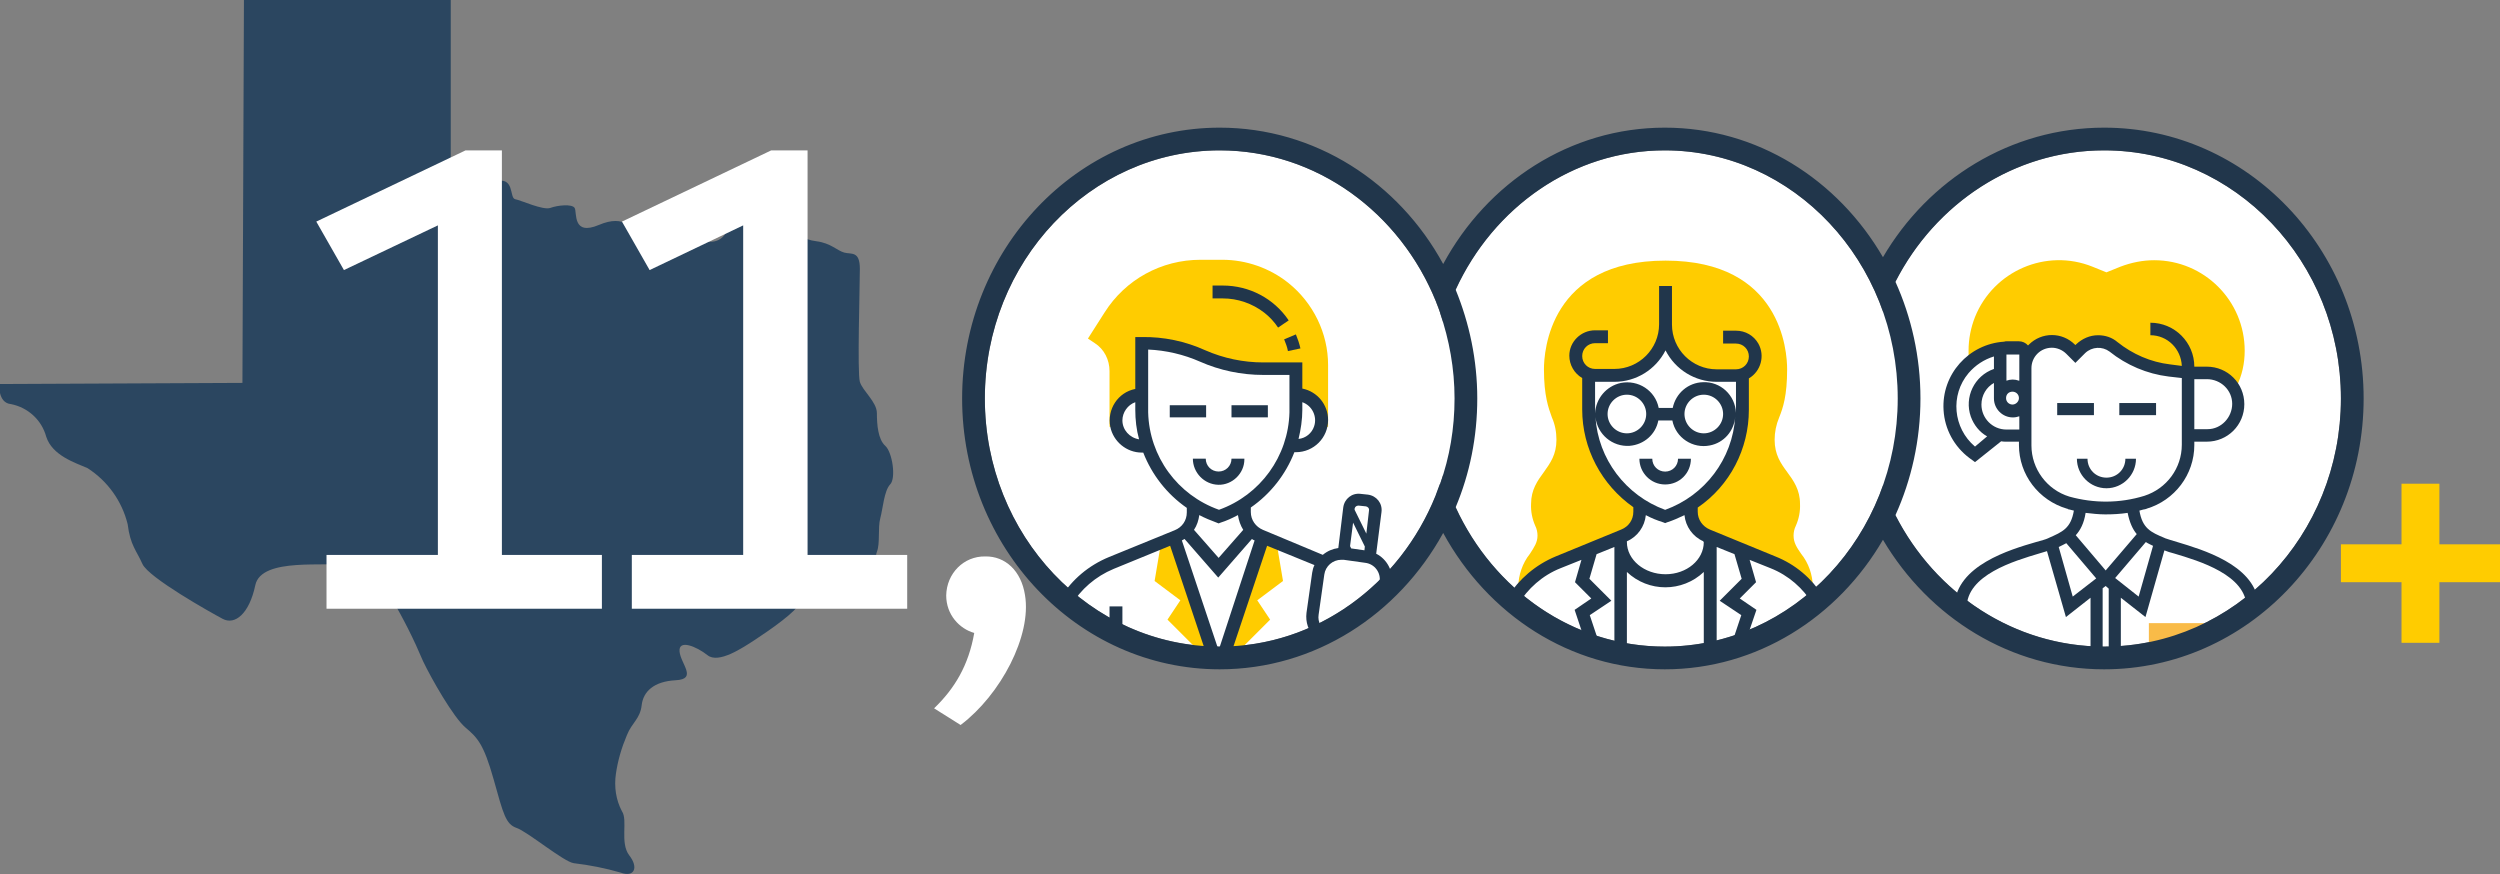
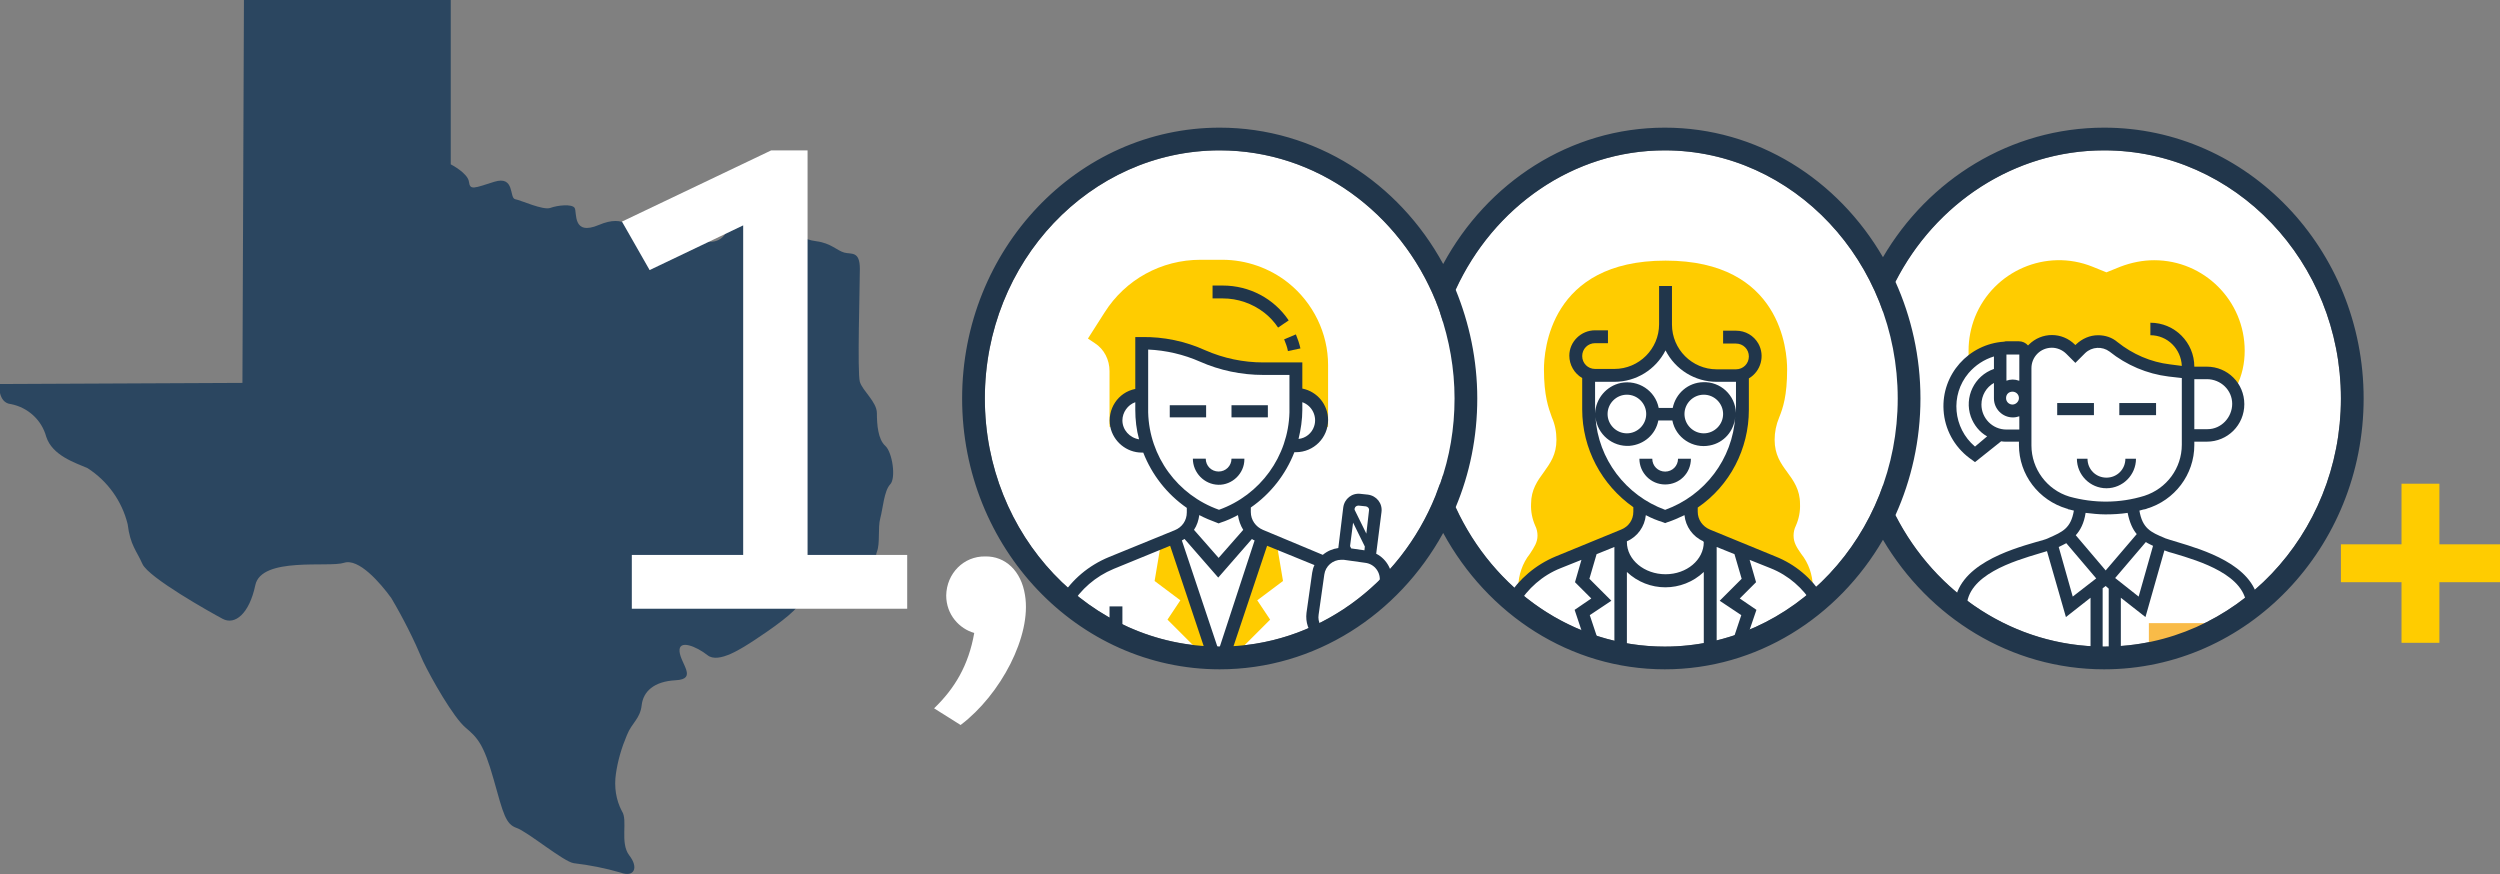
<svg xmlns="http://www.w3.org/2000/svg" xmlns:xlink="http://www.w3.org/1999/xlink" version="1.1" id="Layer_1" x="0px" y="0px" viewBox="0 0 660 230.8" style="enable-background:new 0 0 660 230.8;" xml:space="preserve">
  <rect x="0" y="0" width="660" height="230.8" fill="#808080" stroke="none" />
  <style type="text/css">
	.st0{fill:#FFCC00;}
	.st1{fill:#FFFFFF;}
	.st2{fill:#21364B;}
	.st3{fill:#F9BB48;}
	.st4{clip-path:url(#SVGID_00000133515385874913696040000007281857558554331049_);}
	.st5{fill:#2B4660;}
	.st6{enable-background:new    ;}
</style>
  <g>
    <polygon class="st0" points="660,143.7 644,143.7 644,127.7 634,127.7 634,143.7 618,143.7 618,153.7 634,153.7 634,169.7   644,169.7 644,153.7 660,153.7  " />
    <g>
      <ellipse class="st1" cx="555.5" cy="105.2" rx="62.5" ry="65.5" />
      <g>
        <path id="Path_276" class="st0" d="M519.9,95.3l0.3,0.3c2.6-2.2,5.9-3.5,9.3-3.7c0.1,0,0.1,0,0.2,0h3.3c0.9,0,1.7,0.7,1.7,1.7     c0,0,0,0,0,0v3.7c0-3.9,3.1-7,7-7c1.9,0,3.6,0.7,5,2.1l1.3,1.3l1.4-1.4c2.3-2.3,6.1-2.5,8.6-0.5c4.2,3.4,9.4,5.6,14.7,6.2l5,0.6     h5c3.1,0,5.9,1.7,7.3,4.4l0.4-0.9c1.5-2.9,2.2-6.2,2.2-9.5c0-13.2-10.7-23.9-23.9-23.9c-3,0-6,0.6-8.9,1.7l-3.7,1.5l-3.7-1.5     c-12.2-4.9-26.1,1.1-31,13.3c-1.1,2.8-1.7,5.8-1.7,8.9c0,0.7,0,1.5,0.1,2.2L519.9,95.3z" />
        <g>
          <path class="st2" d="M563.9,121.1h-2.8c0,2.8-2.2,5-5,5c-2.8,0-5-2.2-5-5h-2.8c0,4.3,3.5,7.8,7.8,7.8      C560.4,128.9,563.9,125.4,563.9,121.1z" />
          <rect x="543.1" y="106.4" class="st2" width="9.7" height="3.2" />
          <rect x="559.5" y="106.4" class="st2" width="9.7" height="3.2" />
-           <polygon class="st2" points="519.2,160.4 519.2,160.4 519.2,160.4     " />
          <polygon class="st2" points="593.1,160.4 593.1,160.4 593.1,160.4     " />
          <path class="st2" d="M574.8,143.1c-1.4-0.4-2.6-0.8-3.2-1l-0.2-0.1c-3.6-1.5-5.8-2.5-6.6-7.2c0.4-0.1,0.8-0.2,1.1-0.3h0.1      c0.1,0,0.3-0.1,0.4-0.1c0.1,0,0.2,0,0.3-0.1l0,0c7.4-2.2,12.6-9,12.6-16.8v-0.9h3.3c5.5,0,9.9-4.4,9.9-9.9      c0-5.5-4.4-9.9-9.9-9.9c0,0,0,0,0,0h-3.3c0-6.4-5.2-11.6-11.6-11.6v3.3c4.5,0,8.1,3.6,8.3,8.1l-3.1-0.4      c-5.1-0.6-9.9-2.7-13.9-5.9c-1.4-1.2-3.2-1.8-5.1-1.8c-2.2,0-4.2,0.9-5.8,2.4l-0.2,0.2l-0.1-0.1c-3.4-3.4-8.8-3.4-12.2,0      c-0.1,0.1-0.1,0.1-0.2,0.2c-0.6-0.7-1.5-1.1-2.4-1.1h-3.3c-0.2,0-0.4,0-0.6,0.1c-9.4,0.6-16.6,8.7-16,18.1      c0.3,5,2.8,9.6,6.8,12.6l1.5,1.1l6.9-5.5c0.4,0.1,0.9,0.1,1.4,0.1h3.3v0.9c0,7.8,5.2,14.6,12.7,16.8l0,0c0.1,0,0.2,0,0.2,0.1      c0.1,0,0.2,0.1,0.3,0.1h0.1c0.4,0.1,0.8,0.2,1.2,0.3c-0.8,4.7-3,5.6-6.6,7.2l-0.2,0.1c-0.6,0.3-1.8,0.6-3.2,1      c-6.9,2-21,6.2-21.5,16.7c0.2,0.2,0.5,0.4,0.8,0.6h2.4c0-8.6,12.5-12.3,19.2-14.3c0.7-0.2,1.4-0.4,2-0.6l5,17.4l6.5-5.1v15.8      c1.2,0.1,2.4,0.1,3.6,0.1c1.5,0,3-0.1,4.4-0.2v-15.7l6.5,5.1l5-17.6c0.8,0.3,1.6,0.6,2.5,0.8c6.7,2,19.2,5.7,19.2,14.3h1.1      c0.7-0.5,1.3-1.1,2-1.6C594.8,149,581.4,145.1,574.8,143.1z M579.3,100.1l3.3,0c3.7,0,6.7,2.9,6.7,6.5s-2.9,6.7-6.5,6.7      c-0.1,0-0.1,0-0.2,0h-3.3V100.1z M521.4,117.9c-5.8-4.9-6.6-13.6-1.7-19.4c1.8-2.1,4.1-3.6,6.7-4.4v3.3      c-5.2,1.8-7.9,7.5-6.1,12.6c0.8,2.2,2.3,4.1,4.3,5.2L521.4,117.9z M533,113.4l-3.3,0c-3.7,0-6.6-3-6.6-6.6      c0-2.4,1.3-4.6,3.3-5.7v4.1c0,2.7,2.2,5,5,5c0.6,0,1.1-0.1,1.7-0.3V113.4z M531.3,106.8c-0.9,0-1.7-0.7-1.7-1.7s0.7-1.7,1.7-1.7      c0.9,0,1.7,0.7,1.7,1.7C533,106,532.2,106.8,531.3,106.8z M533,100.5c-1.1-0.4-2.2-0.4-3.3,0v-6.9c0.2,0,0.4,0,0.6,0l1.1,0h1.7      V100.5z M546.3,131.1c-5.9-1.8-10-7.3-10-13.5V97.2c0-3,2.4-5.4,5.4-5.4c1.4,0,2.8,0.6,3.8,1.6l2.4,2.4l2.6-2.6      c1.8-1.7,4.5-1.8,6.4-0.4c4.5,3.6,9.9,5.9,15.6,6.6l3.5,0.4v17.6c0,6.2-4,11.6-9.9,13.5C559.6,132.9,552.8,132.9,546.3,131.1z       M564.1,141l-8.2,9.6l-7.9-9.3c1.2-1.3,2.2-3.2,2.6-5.9c1.7,0.2,3.5,0.4,5.2,0.4h0c2,0,3.9-0.1,5.9-0.4      C562.2,137.9,563,139.7,564.1,141z M547.2,157.5l-3.7-13.1c0.7-0.3,1.4-0.7,2-1l7.9,9.3L547.2,157.5z M556.7,173.5h-1.6l0-18.2      l0.8-0.6l0.8,0.7V173.5z M564.6,157.5l-6.2-4.9l8.1-9.5c0.6,0.4,1.3,0.7,1.9,1L564.6,157.5z" />
        </g>
        <path class="st3" d="M567.3,164.5v8.1c5.1-1,9.9-2.5,14.5-4.7v-3.4H567.3z" />
      </g>
    </g>
    <g>
      <ellipse class="st1" cx="439.5" cy="105.2" rx="61.5" ry="65.5" />
      <g>
        <path id="Path_261" class="st0" d="M411.4,148.5l17.3-7.1c2.5-1,4.2-3.5,4.2-6.3v-2.1c-8.4-5.5-13.5-14.8-13.5-24.9v-9h6.8     c7.5,0,13.5-6.1,13.5-13.5c0,7.5,6.1,13.5,13.5,13.5l0,0h6.8v9c0,10-5.1,19.4-13.5,24.9v2.1c0,2.7,1.7,5.2,4.2,6.3l17.3,7.1     c4.2,1.7,7.8,4.5,10.5,8.1h0.1v-1.7c-0.1-3.2-1.1-6.2-3.1-8.7c-1.1-1.6-2-2.9-2-4.8c0-0.9,0.2-1.8,0.6-2.6     c0.8-1.8,1.2-3.8,1.1-5.8c0-3.7-1.7-6.1-3.4-8.4c-1.7-2.3-3.3-4.6-3.3-8.5c0-2,0.4-4,1.2-5.9c1-2.5,2.1-5.7,2.1-12.7     c0-4.8-1.5-28.7-32.1-28.7s-32.1,23.9-32.1,28.7c0,7,1.2,10.2,2.1,12.7c0.8,1.8,1.2,3.8,1.2,5.9c0,3.9-1.6,6.1-3.3,8.5     c-1.7,2.3-3.4,4.7-3.4,8.4c-0.1,2,0.3,4,1.1,5.8c0.4,0.8,0.6,1.7,0.6,2.6c0,1.8-0.9,3.1-2,4.8c-2,2.5-3,5.6-3.1,8.7v1.7h0.1     C403.6,153,407.2,150.2,411.4,148.5" />
        <path class="st2" d="M463.7,161l-4.4-3l4.3-4.3l-1.7-5.9l5.5,2.2c4.8,1.9,8.6,5.3,11.2,9.5c0.9-0.7,1.7-1.5,2.6-2.2     c-2.9-4.6-7.2-8.3-12.5-10.4l-17.3-7.1c-1.9-0.8-3.2-2.6-3.2-4.7V134c8.5-5.8,13.5-15.5,13.5-25.8v-8.3c3.2-1.9,4.3-6,2.5-9.2     c-1.2-2.1-3.4-3.4-5.9-3.4h-3.4v3.4h3.4c1.9,0,3.4,1.5,3.4,3.4s-1.5,3.4-3.4,3.4h-5.1c-6.5,0-11.8-5.3-11.8-11.8V75.5H438v10.1     c0,6.5-5.3,11.8-11.8,11.8h-5.1c-1.9,0-3.4-1.5-3.4-3.4s1.5-3.4,3.4-3.4h3.4v-3.4h-3.4c-3.7,0-6.8,3-6.8,6.7     c0,2.4,1.3,4.7,3.4,5.9v8.3c0,10.3,5.1,19.9,13.5,25.8v1.2c0,2.1-1.2,3.9-3.2,4.7l-17.3,7.1c-5.3,2.2-9.7,6-12.6,10.6     c0.8,0.8,1.7,1.5,2.6,2.2c2.6-4.3,6.5-7.8,11.3-9.7h0l5.5-2.2l-1.7,5.9l4.3,4.3l-4.4,3l3,9c5.2,1.9,10.7,3.1,16.4,3.5h8.8     c5.8-0.4,11.5-1.7,16.8-3.7L463.7,161z M426.2,170.2h-3.9l-2.6-7.8l5.7-3.8l-5.8-5.8l1.9-6.5l4.7-1.9V170.2z M421.1,108.2v-7.4     h5.1c5.7,0,10.9-3.2,13.5-8.3c2.6,5.1,7.8,8.3,13.5,8.3h5.1v7.4c0,0.3,0,0.5,0,0.8c-0.2-4.7-4.1-8.3-8.7-8.1     c-3.9,0.1-7.2,2.9-8,6.8h-3.7c-0.9-4.6-5.4-7.5-10-6.6c-3.8,0.8-6.6,4.1-6.8,8C421.1,108.7,421.1,108.5,421.1,108.2z      M454.9,109.3c0,2.8-2.3,5.1-5.1,5.1c-2.8,0-5.1-2.3-5.1-5.1c0-2.8,2.3-5.1,5.1-5.1C452.6,104.2,454.9,106.5,454.9,109.3z      M434.6,109.3c0,2.8-2.3,5.1-5.1,5.1c-2.8,0-5.1-2.3-5.1-5.1c0-2.8,2.3-5.1,5.1-5.1C432.3,104.2,434.6,106.5,434.6,109.3     L434.6,109.3z M421.2,110.1c0-0.1,0-0.1,0-0.2l0,0C421.2,110,421.2,110.1,421.2,110.1c0.5,4.6,4.5,7.9,9,7.6     c3.8-0.3,6.9-3,7.6-6.7h3.7c0.9,4.6,5.4,7.5,9.9,6.6c3.7-0.7,6.4-3.8,6.7-7.6c-0.7,11.2-8,20.8-18.5,24.6     C429.2,130.8,421.9,121.2,421.2,110.1z M449.8,170.2c-2.9,2.4-16.2,2.7-20.3,0v-19.2c5.7,5.4,14.6,5.4,20.3,0V170.2z      M449.8,143.1c0,4.7-4.5,8.5-10.1,8.5c-5.6,0-10.2-3.8-10.2-8.5v-0.2c2.8-1.2,4.7-3.9,5-6.9c1.5,0.8,3,1.4,4.6,1.9l0.5,0.2     l0.5-0.2c1.6-0.5,3.1-1.2,4.6-1.9c0.3,3,2.2,5.7,5,6.9V143.1z M453.2,170.2v-25.8l4.7,1.9l1.9,6.5l-5.8,5.8l5.7,3.8l-2.6,7.8     H453.2z" />
        <path id="Path_263" class="st2" d="M446.4,121.1h-3.4c0,1.9-1.5,3.4-3.4,3.4s-3.4-1.5-3.4-3.4h-3.4c0,3.7,3,6.8,6.8,6.8     S446.4,124.9,446.4,121.1" />
      </g>
    </g>
    <g>
      <ellipse class="st1" cx="322" cy="105.2" rx="62" ry="65.5" />
      <g id="Group_286" transform="translate(16.415 28.882)">
        <path id="Path_250" class="st0" d="M320.6,114.4l1.7,10.1l-6.8,5.1l3.4,5.1l-8.5,8.5H307l10.1-30.2L320.6,114.4z" />
        <path id="Path_251" class="st0" d="M290.1,114.4l-1.7,10.1l6.8,5.1l-3.4,5.1l8.5,8.5h3.4l-10-30.2L290.1,114.4z" />
        <path id="Path_252" class="st0" d="M323.7,45.8c-4.9-3.9-11.1-6.1-17.4-6.1h-5.8c-10.3,0-19.8,5.2-25.3,13.9l-4.4,6.9l1.8,1.2     c2.5,1.6,3.9,4.4,3.9,7.4v14.7h1.9c-1-3.6,1.1-7.3,4.7-8.2c0.6-0.2,1.2-0.2,1.9-0.2V61.7h0.1c5.5,0,10.9,1.2,16,3.4     c5,2.2,10.5,3.4,16,3.4h8.6v6.8c3.7,0,6.7,2.9,6.8,6.6c0,0.6-0.1,1.2-0.2,1.9h1.9V67.5C334.2,59.1,330.3,51.1,323.7,45.8" />
        <g>
          <path class="st2" d="M351,125.2c0.5-3.3-1.3-6.5-4.1-7.9l1.4-11c0.3-2.3-1.3-4.3-3.6-4.6l-1.9-0.2c-2.3-0.3-4.3,1.3-4.6,3.6      l-1.3,10.7c-1.5,0.2-2.9,0.8-4.1,1.8L317,111c-1.9-0.8-3.2-2.6-3.2-4.7v-1.2c5.2-3.6,9.2-8.7,11.5-14.6h0.4      c4.7,0,8.5-3.8,8.5-8.5c0-4-2.8-7.5-6.8-8.3v-6.9h-10.3c-5.3,0-10.5-1.1-15.3-3.2c-5.3-2.4-11-3.6-16.8-3.5h-1.7v13.7      c-4.6,0.9-7.5,5.4-6.6,10c0.8,3.9,4.3,6.8,8.3,6.8h0.4c2.3,5.9,6.3,11,11.5,14.6v1.2c0,2.1-1.2,3.9-3.2,4.7l-17.4,7.1      c-5.3,2.2-9.7,5.9-12.6,10.6c0.9,0.8,1.7,1.5,2.6,2.2c2.6-4.3,6.5-7.7,11.3-9.7l14.9-6.1l9.8,29.3h6l9.8-29.3l12.5,5.1      c-0.3,0.6-0.5,1.3-0.6,2l-1.5,10.6c0,0,0,0,0,0c-0.3,2.5,0.5,4.8,2.2,6.5v0.2c1.2-0.5,2.3-1.1,3.4-1.6c-1.7-0.9-2.7-2.7-2.4-4.6      l1.5-10.6c0.3-2.2,2.2-3.9,4.5-3.9l0,0c0.2,0,0.4,0,0.6,0l5.7,0.8c2.5,0.3,4.2,2.6,3.8,5.1l-0.6,4.1c1.3-1.1,2.5-2.3,3.7-3.6      L351,125.2C351,125.2,351,125.2,351,125.2z M327.4,79.3v-2c2.6,0.9,4,3.8,3.1,6.4c-0.6,1.8-2.2,3.1-4.1,3.3      C327,84.5,327.4,81.9,327.4,79.3z M279.9,82.1L279.9,82.1c0-2.1,1.4-4.1,3.4-4.8v2c0,2.6,0.3,5.3,1,7.8      C281.8,86.7,279.9,84.6,279.9,82.1z M286.7,80L286.7,80l0-16.6c4.7,0.2,9.4,1.3,13.7,3.2c5.2,2.3,10.9,3.5,16.7,3.5h6.9V80h0      c-0.3,11.6-7.7,21.8-18.6,25.7C294.4,101.8,287,91.6,286.7,80z M311.8,111l-6.5,7.4l-6.5-7.4c0.8-1.2,1.2-2.5,1.4-3.9      c1.5,0.8,3,1.4,4.6,2l0.5,0.2l0.5-0.2c1.6-0.5,3.1-1.2,4.6-2C310.6,108.5,311.1,109.9,311.8,111z M305.3,142.8l-9.7-29      c0.2-0.1,0.5-0.3,0.7-0.4l8.9,10.2l8.9-10.2c0.2,0.2,0.5,0.3,0.7,0.4L305.3,142.8z M343.8,116.4l-3.5-0.5l-0.3-0.6l0.8-6.2      l3.1,6.3L343.8,116.4z M344.3,112l-3.1-6.3l0-0.3c0.1-0.5,0.5-0.8,1-0.8c0,0,0.1,0,0.1,0l1.9,0.2c0,0,0,0,0,0      c0.5,0.1,0.9,0.5,0.8,1.1L344.3,112z" />
          <path class="st2" d="M276.5,137.7c1.1,0.6,2.2,1.2,3.4,1.7v-8.2h-3.4V137.7z" />
          <path class="st2" d="M312.1,92.4c0-0.1,0-0.1,0-0.2h-3.4c0,1.9-1.5,3.4-3.4,3.4c-1.9,0-3.4-1.5-3.4-3.4c0,0,0,0,0,0h-3.4      c0,3.7,3,6.8,6.7,6.9S312.1,96.1,312.1,92.4z" />
          <path class="st2" d="M317.4,53.7c1.4,1.1,2.6,2.4,3.6,3.9l2.8-1.9c-3.9-5.8-10.4-9.2-17.4-9.2h-2.7v3.4h2.7      C310.3,49.9,314.2,51.2,317.4,53.7z" />
          <path class="st2" d="M323.6,63.8L323.6,63.8l3.3-0.7c-0.3-1.3-0.7-2.5-1.2-3.7l-3.1,1.3C323,61.7,323.4,62.7,323.6,63.8z" />
          <polygon class="st2" points="286.7,80 286.7,80 286.7,80     " />
          <rect x="292.4" y="78.1" class="st2" width="9.6" height="3.2" />
          <rect x="308.7" y="78.1" class="st2" width="9.6" height="3.2" />
        </g>
      </g>
    </g>
    <path class="st2" d="M555.5,33.7c-24.7,0-46.4,13.7-58.4,34.2c-11.9-20.5-33.2-34.2-57.6-34.2c-25,0-46.9,14.5-58.5,36   c-11.7-21.5-33.8-36-59-36c-37.5,0-68,32.1-68,71.5c0,39.4,30.5,71.5,68,71.5c25.2,0,47.2-14.5,59-36c11.7,21.5,33.5,36,58.5,36   c24.3,0,45.7-13.7,57.6-34.2c12.1,20.5,33.7,34.2,58.4,34.2c37.8,0,68.5-32.1,68.5-71.5C624,65.8,593.3,33.7,555.5,33.7z    M322,170.7c-34.2,0-62-29.4-62-65.5c0-36.1,27.8-65.5,62-65.5c25.6,0,47.6,16.5,57.1,39.9c0,0.1,0.1,0.2,0.1,0.3   c0.4,0.9,0.7,1.8,1,2.7c0,0,0,0.1,0,0.1c2.4,7,3.8,14.6,3.8,22.5c0,7.9-1.3,15.5-3.8,22.5c0,0,0,0.1-0.1,0.1   c-0.3,0.9-0.7,1.8-1,2.7c0,0.1-0.1,0.2-0.1,0.3C369.6,154.2,347.6,170.7,322,170.7z M439.5,170.7c-24.2,0-45.2-15-55.2-36.8   c3.7-8.8,5.7-18.5,5.7-28.7c0-10.2-2.1-19.9-5.7-28.7c10-21.8,31-36.8,55.2-36.8c33.9,0,61.5,29.4,61.5,65.5   C501,141.3,473.4,170.7,439.5,170.7z M555.5,170.7c-23.8,0-44.6-14.1-55.1-34.7c4.2-9.3,6.6-19.8,6.6-30.8c0-11-2.4-21.5-6.6-30.8   c10.5-20.6,31.3-34.7,55.1-34.7c34.5,0,62.5,29.4,62.5,65.5C618,141.3,590,170.7,555.5,170.7z" />
    <g id="Group_204" transform="translate(710 1475.286)">
      <g>
        <defs>
          <rect id="SVGID_1_" x="-710" y="-1475.3" width="235.9" height="230.8" />
        </defs>
        <clipPath id="SVGID_00000114767918006206568440000015430928007732671658_">
          <use xlink:href="#SVGID_1_" style="overflow:visible;" />
        </clipPath>
        <g id="Group_203" transform="translate(0 0)" style="clip-path:url(#SVGID_00000114767918006206568440000015430928007732671658_);">
          <path id="Path_27" class="st5" d="M-645.6-1475.3h54.6v43.4c0,0,4.5,2.3,4.8,4.6c0.3,2.3,1.3,1.7,6.7,0c5.5-1.7,3.9,4.3,5.5,4.6      c1.6,0.3,7.4,3,9.3,2.3c1.9-0.7,5.7-1.1,6.4,0c0.7,1.1-0.7,7.5,6.4,4.5c7.1-3,8.6,1.3,10.3,2.3c1.6,1,10.3-2.7,13.8,0      c3.5,2.7,7.4,3,9.3,0c1.9-3,12.5-6.5,16-3.1c3.5,3.3,4.2,4.6,8,5.1c3.9,0.5,5.5,2.5,7.4,3s4.1-0.5,4.1,4.3      c0,4.8-0.7,27.4,0,29.8s4.5,5.3,4.5,8.3s0.3,6.9,2.2,8.6c1.9,1.7,2.9,8.6,1.3,10.2c-1.6,1.7-1.9,6.3-2.6,8.9s0,6.6-0.9,8.9      s1.6,4-3.2,5.3s-10.3,5-12.5,2.3c-2.2-2.7-5.1-2.3-6.1-0.7c-1,1.7,1.6,4.6,1.3,6.6c-0.3,2-8,7.3-11.5,9.6      c-3.5,2.3-9.8,6.5-12.7,4.2c-2.9-2.3-7.7-4.3-7.4-1s4.8,7.3-1,7.6c-5.8,0.3-8.6,3-9,6.6s-2.6,4.6-3.9,7.9      c-1.4,3.3-2.4,6.7-2.9,10.2c-0.5,3.4,0,6.9,1.6,9.9c1.6,2.3-0.6,8.3,1.9,11.6c2.6,3.3,1.3,5.9-2.2,4.6c-4.1-1.2-8.2-2-12.4-2.5      c-2.6-0.3-12.2-8.3-15.1-9.3c-2.9-1-3.5-3.6-6.1-12.9c-2.6-9.2-4.2-10.9-7.4-13.6c-3.2-2.7-9-12.9-11.2-17.5      c-2.4-5.7-5.2-11.3-8.4-16.7c-2.9-4-8.6-10.6-12.5-9.3s-21.8-1.7-23.4,5.9c-1.6,7.6-5.4,10.6-8.6,8.9s-19.6-10.9-21.2-14.5      c-1.6-3.6-3.2-4.9-3.9-10.5c-1.5-6.1-5.3-11.4-10.6-14.8c-3.2-1.4-9.3-3.3-10.9-8.3c-1.2-4.4-4.8-7.7-9.3-8.6      c-3.5-0.3-3.1-5.3-3.1-5.3l64.2-0.3L-645.6-1475.3z" />
        </g>
      </g>
    </g>
    <g class="st6">
-       <path class="st1" d="M158.9,146.5v14.2H86.2v-14.2h29.4v-87L90.8,71.3l-7.3-12.8l39.4-18.8h9.6v106.8H158.9z" />
      <path class="st1" d="M239.5,146.5v14.2h-72.7v-14.2h29.4v-87l-24.7,11.8l-7.3-12.8l39.4-18.8h9.6v106.8H239.5z" />
    </g>
    <g class="st6">
      <path class="st1" d="M260.1,146.9c5.3-0.1,9.5,3.8,10.5,10.2c1.8,10.7-6.4,26.3-17,34.3l-7-4.4c5.4-5.2,9.1-11.3,10.6-19.9    c-3.9-1.1-7.4-4.8-7.4-9.9C249.9,151.4,254.4,146.8,260.1,146.9L260.1,146.9z" />
    </g>
  </g>
</svg>